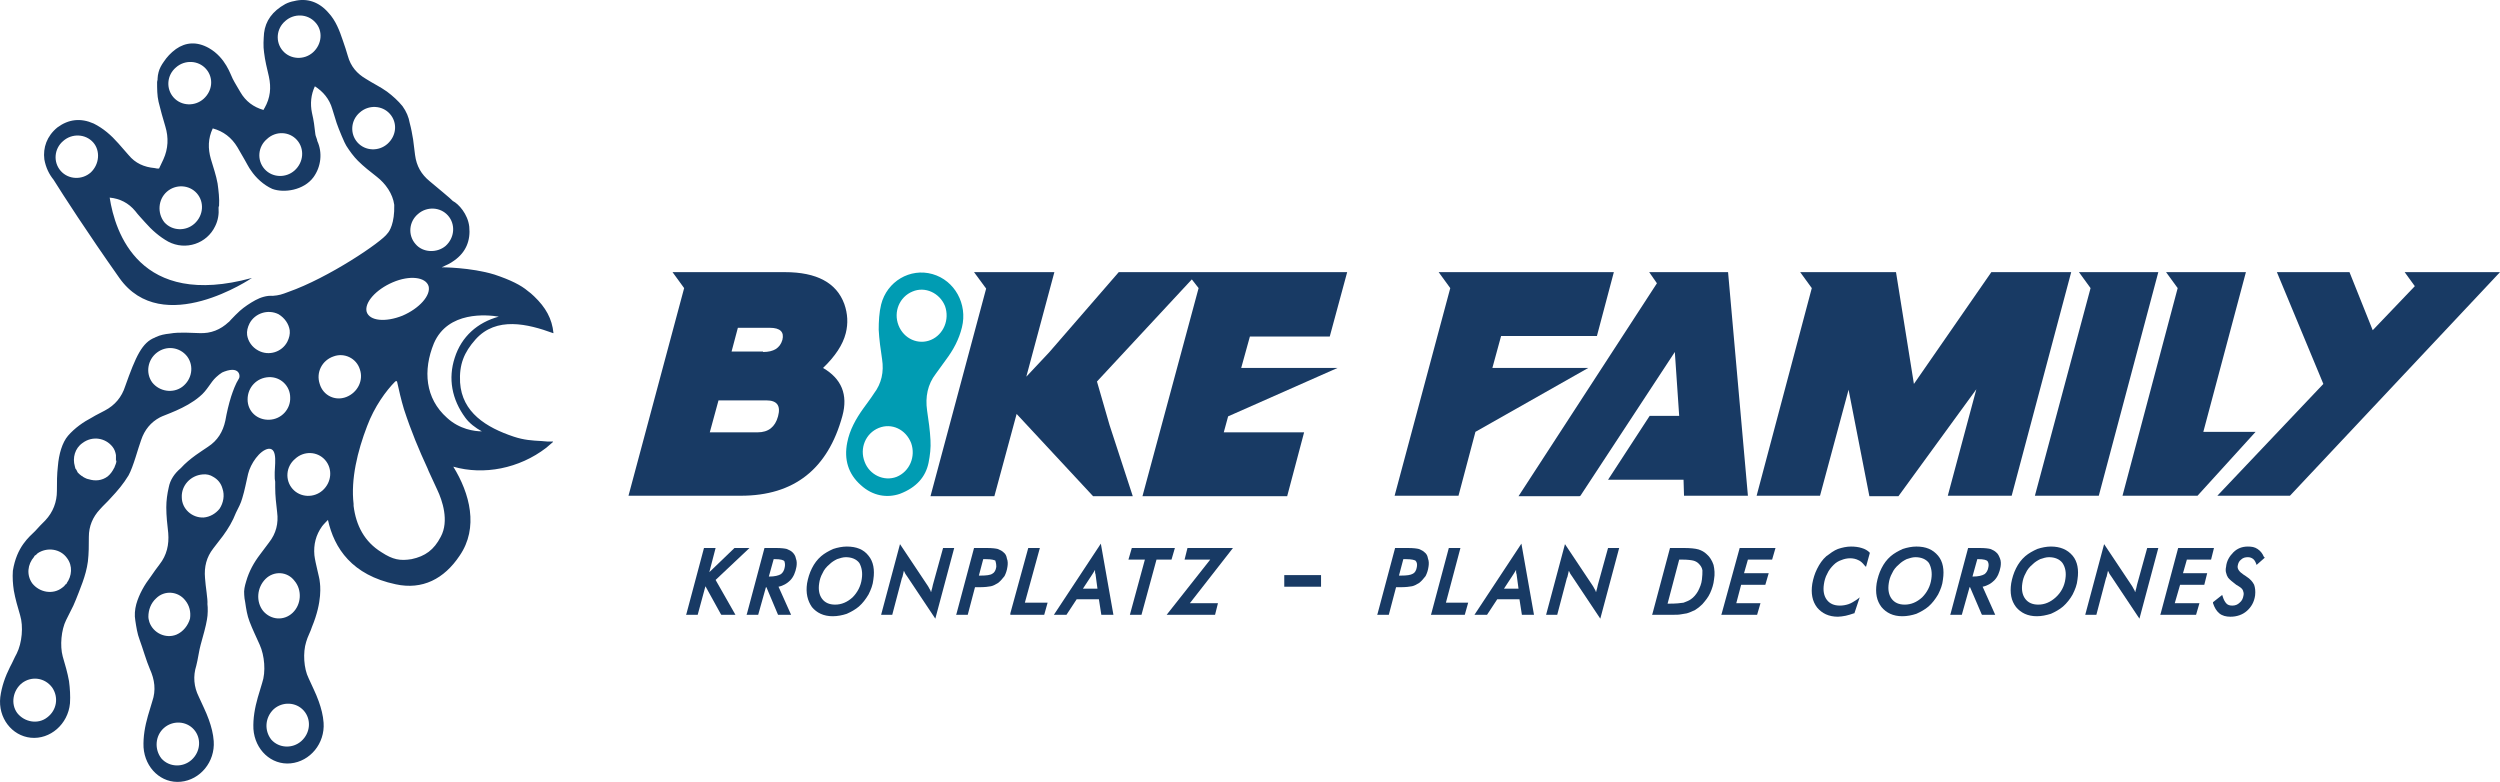
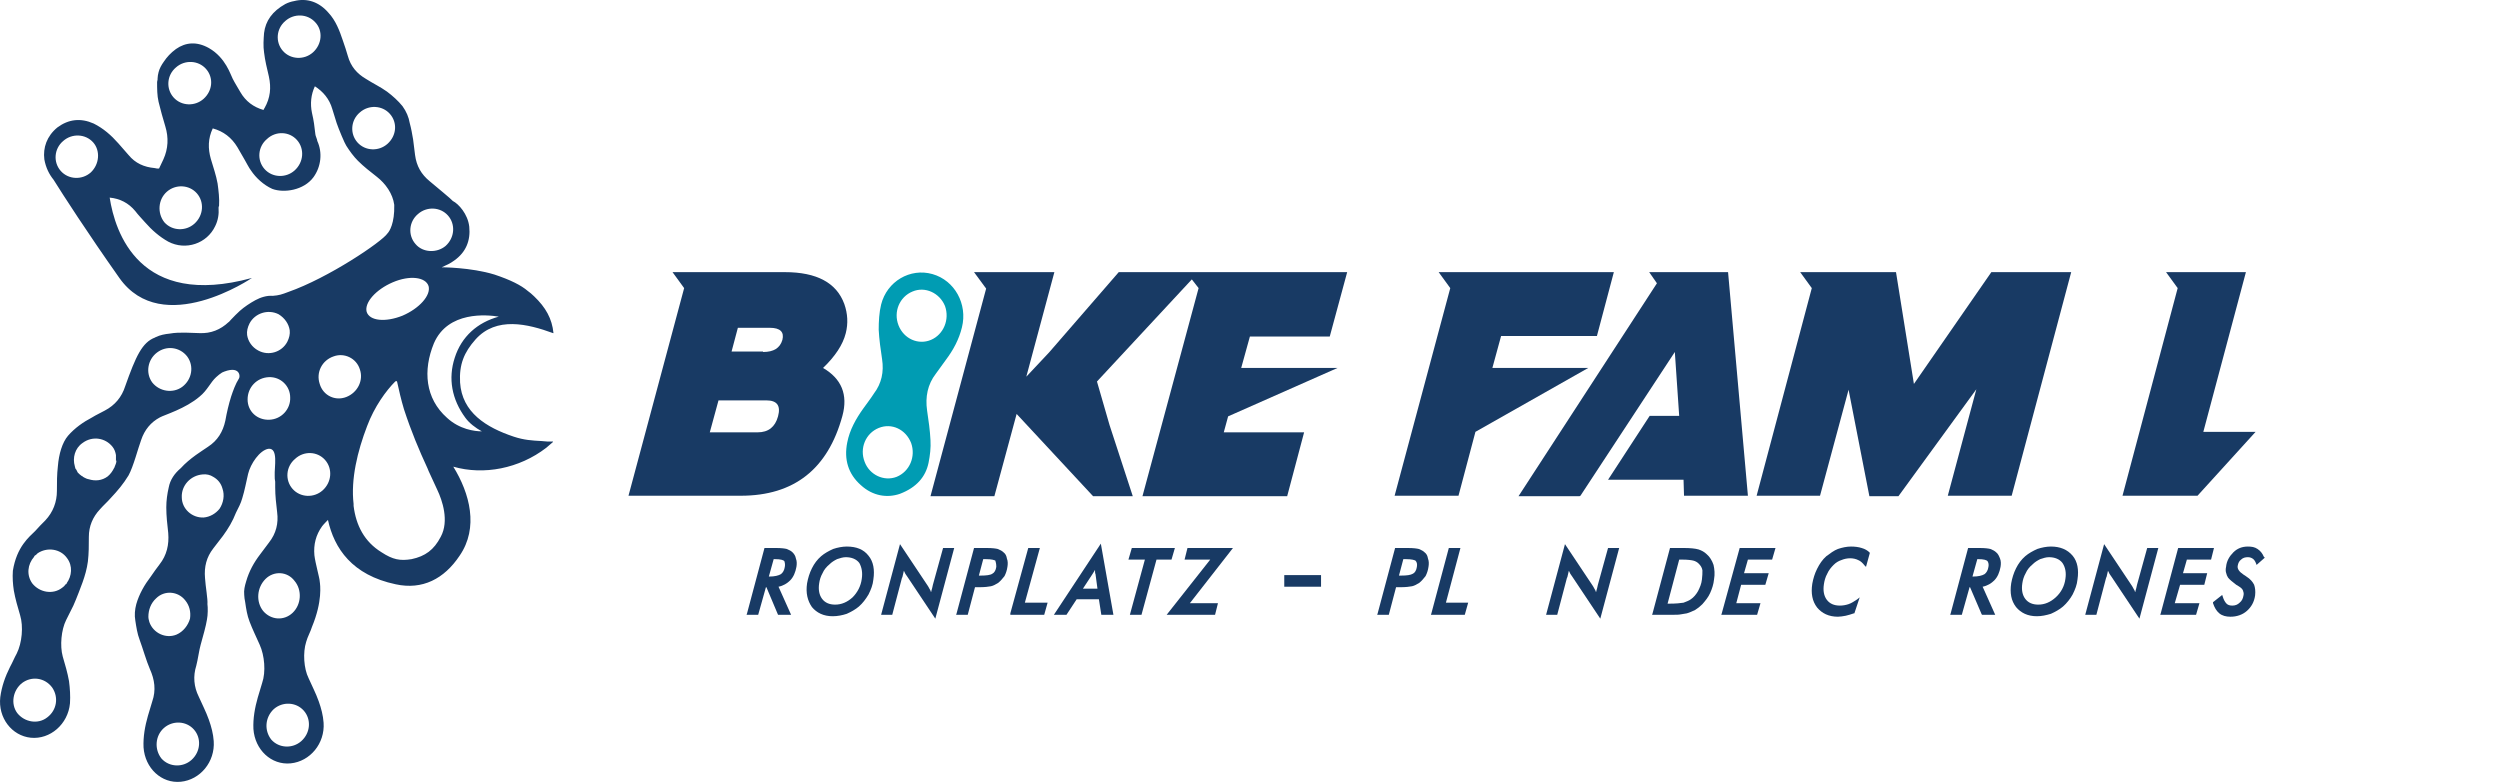
<svg xmlns="http://www.w3.org/2000/svg" id="a" viewBox="0 0 516.56 161.57">
  <defs>
    <style>.b{fill:#009cb3;}.c{fill:#183a64;}</style>
  </defs>
  <path class="c" d="M47.26,66.53c-1.7,1.6-3.7,2.4-6,2.3-1,0-2-.1-3-.1-1.1,0-2.1,0-3.2,.2-1,.1-2,.3-2.8,.7q-.1,0-.2,.1c-2.7,1-4,3.9-6.2,10.1-.7,2.2-2.1,3.9-4.2,5-.9,.5-1.8,.9-2.6,1.4-1.9,1-3.6,2.2-5,3.8-1.2,1.4-1.9,3.8-2.1,6.3-.2,1.7-.2,3.4-.2,5.1,0,2.3-.8,4.4-2.4,6.1-.7,.7-1.4,1.4-2.1,2.2-1.2,1.2-3.8,3.2-4.6,8.2-.1,1.4,0,2.8,.2,4.1,.3,1.7,.8,3.4,1.3,5.1,.7,2.3,.4,5.7-.7,7.9-.5,.9-.9,1.9-1.4,2.8-1,2-1.7,4-2,6.2-.5,4.3,2.4,8,6.3,8.4,4,.4,7.7-2.8,8.1-7.1,.1-1.5,0-3.1-.2-4.6-.3-1.7-.8-3.4-1.3-5.1-.6-2.2-.3-5.5,.7-7.5l1.5-3c.6-1.3,1.8-4.5,1.9-4.8,.5-1.4,.9-2.8,1.1-4.3,.2-1.7,.2-3.4,.2-5.1,0-2.2,.8-4.1,2.3-5.7,.7-.8,1.5-1.5,2.2-2.3,1.5-1.6,2.6-2.9,3.7-4.7,1-1.8,2-5.7,2.6-7.3,.7-2.1,2-3.7,3.9-4.7,.9-.5,5.3-1.8,8.2-4.3,1.6-1.3,2.2-2.9,3.4-4,1.6-1.5,3.5-2.2,5.7-2.2M4.56,141.13c2-1.5,4.7-1.1,6.2,.9,1.4,2,1,4.7-1,6.2-1.9,1.5-4.7,1-6.2-.9-1.4-1.9-.9-4.7,1-6.2m9.3-25.8c1.2,1.6,1,3.7-.1,5.2v.1s-.1,.1-.2,.1c-.2,.3-.4,.5-.7,.7-1.9,1.5-4.7,1-6.2-.9-1.2-1.7-1-3.9,.4-5.5q0-.1,.1-.2c.1-.1,.2-.1,.3-.2l.3-.3c1.9-1.3,4.7-1,6.1,1m10.2-20.2c0,.5-.2,.9-.4,1.4q0,.1-.1,.2c-.3,.6-.7,1.2-1.3,1.7-1.2,.9-2.6,1-3.9,.6-.1,0-.3-.1-.4-.1-.3-.1-.6-.3-.8-.4-.1-.1-.2-.2-.3-.2-.3-.2-.5-.4-.8-.7l-.3-.6c-.1-.1-.2-.2-.2-.3s-.1-.3-.1-.4c-.5-1.7,0-3.7,1.6-4.8,2-1.5,4.7-1.1,6.2,.8,.4,.5,.6,1.1,.7,1.7v1.2c.2-.2,.1-.1,.1-.1m13.6-15.2c-1.9,1.4-4.7,1-6.2-.9-1.4-1.9-1-4.7,1-6.2s4.7-1.1,6.2,.8c1.5,2,1,4.8-1,6.3m7.1-2.4c4.7-2.6,5,.1,4.6,.7-.7,1.1-1.2,2.5-1.6,3.7-.5,1.6-.9,3.3-1.2,5-.5,2.3-1.6,4.1-3.6,5.4-.8,.5-1.6,1.1-2.5,1.7-1.1,.8-2.2,1.7-3.1,2.7-1.3,1.1-2.2,2.4-2.5,4-.3,1.3-.5,2.7-.5,4.1,0,1.8,.2,3.5,.4,5.3,.2,2.4-.3,4.6-1.8,6.5-.6,.8-1.2,1.6-1.8,2.5-1.3,1.7-2.4,3.6-3,5.7-.3,1.1-.4,2.3-.2,3.4,.2,1.3,.4,2.7,.9,4,.6,1.6,1.4,4.4,2.1,6,1,2.2,1.3,4.4,.5,6.7l-.9,3c-.6,2.1-1,4.3-.9,6.5,.3,4.3,3.7,7.5,7.7,7.1s7.1-4.1,6.8-8.4c-.1-1.5-.5-3-1-4.4-.6-1.7-1.4-3.2-2.1-4.8-1-2-1.2-4.2-.5-6.4,.3-1.1,.6-3.3,.9-4.3,.5-1.8,1.1-3.9,1.3-5.2,.2-1,.2-2.5,.1-3.2,.1-1-.4-3.7-.5-5.4-.2-2.3,.3-4.3,1.7-6.1,.7-.9,1.3-1.7,2-2.6,1.1-1.5,2-3,2.7-4.8,.5-1,1-1.9,1.3-3,.5-1.6,.8-3.3,1.2-5,.5-2.1,2.4-4.9,4.2-5.2,2.1-.2,1.2,3.8,1.3,5.6,0,.4,0,.8,.1,1.2v1.2c0,1.7,.2,3.4,.4,5.1,.3,2.3-.2,4.4-1.7,6.3-.6,.8-1.2,1.6-1.8,2.4-1.3,1.7-2.3,3.5-2.9,5.6-.3,1-.5,1.8-.4,2.8,0,.4,.1,1,.2,1.5,.2,1.4,.4,2.7,.9,4,.6,1.6,1.4,3.2,2.1,4.8,1,2.2,1.3,5.6,.5,7.9l-.9,3c-.6,2.1-1,4.3-.9,6.5,.3,4.3,3.7,7.5,7.7,7.1s7.1-4.1,6.8-8.4c-.1-1.5-.5-3-1-4.4-.6-1.7-1.4-3.2-2.1-4.8-1-2-1.2-5.3-.5-7.5,.3-1.1,.9-2.1,1.2-3.1,2.2-5.3,1.7-8.7,1.6-9.4,0-.6-.9-3.7-1.1-5.4-.2-2.2,.3-4.2,1.6-6,.3-.4,1.2-1.3,1.2-1.3,1.3,5.9,5,11.4,14,13.3,5.5,1.2,10-1.1,13.2-5.9,4-5.8,2.1-12.9-1.3-18.4,6.3,1.8,13.6,.4,19.2-3.9l1.4-1.2v-.1h-1.2l-1.2-.1c-1.9-.1-3.6-.2-5.7-.9-5.7-1.9-10.7-5-11.1-11.2-.2-3.7,.8-6.2,3.2-8.9,4.3-4.8,10.8-3.2,16-1.3h.1c-.3-3-1.6-5.3-4-7.6-.5-.5-.9-.8-1.3-1.1-1.4-1.2-3.6-2.3-6.9-3.4-4.9-1.5-10.9-1.5-10.9-1.5,.9-.4,1.8-.8,2.6-1.4,2.4-1.7,3.4-4.1,3.1-7-.3-2.6-2.2-4.7-3.4-5.3-.2-.3-3.5-3-4.8-4.1-1.7-1.4-2.7-3.1-3-5.4-.1-1.1-.3-2.1-.4-3.2-.2-1.2-.4-2.3-.7-3.4-.2-1.2-.7-2.4-1.5-3.5-.9-1.1-2-2.1-3.2-3-1.4-1-2.9-1.7-4.3-2.6-1.9-1.1-3.2-2.6-3.8-4.8-.3-1-.6-2-1-3.1-.7-2.1-1.5-4.2-3-5.8-1.9-2.2-4.4-3.1-7.1-2.4h0c-.6,.1-1.2,.3-1.8,.6-2.7,1.5-4.1,3.5-4.4,6-.1,1.3-.2,2.7,0,4,.2,1.7,.6,3.3,1,5,.5,2.3,.3,4.4-.9,6.5-.1,.1-.2,.3-.2,.4h0c-2.1-.6-3.7-1.8-4.8-3.7-.5-.9-1.1-1.8-1.6-2.8-.4-.7-1.4-4.3-4.9-6.3-2.5-1.4-4.8-1.2-6.8,.2-1.1,.8-1.9,1.7-2.5,2.6-.5,.7-.9,1.4-1.1,2.2-.1,.4-.2,.9-.2,1.3v.2h0c0,.2-.1,.3-.1,.5,0,1.4,0,2.8,.3,4.1,.4,1.7,.9,3.4,1.4,5.1,.7,2.3,.6,4.6-.4,6.8-.3,.6-.6,1.3-.9,1.9-.3,0-.6,0-.9-.1-2.2-.2-4-1-5.4-2.7l-2.1-2.4c-1.5-1.7-3.1-3.1-5.1-4.1-2.7-1.2-5.2-.9-7.5,.8-2.2,1.8-3,4.2-2.7,6.6,.3,1.7,1,3.1,1.9,4.2,2,3.2,6.9,10.8,13.6,20.3,8.9,12.6,27.4,0,27.4,0-23.3,6.4-28.3-9.5-29.4-16.6,2.1,.2,3.9,1.1,5.3,2.8,.6,.8,1.3,1.5,2,2.3,1.4,1.6,3,3,4.8,4,3.6,1.9,8,.4,9.7-3.2,.6-1.2,.8-2.5,.7-3.8,0-.1,0-.2,.1-.4,.1-1.5-.1-3.1-.3-4.6-.3-1.7-.9-3.4-1.4-5.1-.6-2.1-.6-4.2,.4-6.3,2.2,.6,3.9,1.9,5.1,3.9,.5,.9,1,1.7,1.5,2.6,.3,.5,.9,1.7,1.3,2.2,1,1.5,2.6,3,4.4,3.8,2.4,.9,6.5,.3,8.5-2.4,1.6-2.2,1.9-5.1,.8-7.5,0-.3-.4-1.1-.4-1.4-.2-1.7-.3-2.7-.7-4.4-.4-1.9-.2-3.8,.6-5.5,1.7,1.1,3,2.6,3.6,4.7,.3,1,.6,1.9,.9,2.9,.4,1.2,1.7,4.3,2,4.7,.7,1.1,1.5,2.2,2.4,3.1,1.2,1.2,2.5,2.2,3.9,3.3,1.8,1.4,3.3,3.5,3.6,5.8,.1,3.8-1,5.5-1.4,5.9-1.1,1.7-12.2,9.2-20.5,12.1-1.3,.5-1.9,.7-3.2,.8-1.2-.1-2.5,.3-3.6,.9s-2.3,1.4-3.2,2.2c-1.2,1.1-2.4,2.4-3.5,3.7m-12.2,82.5c1.8-1.6,4.6-1.5,6.2,.3,1.6,1.8,1.4,4.6-.5,6.3-1.8,1.6-4.6,1.5-6.2-.3-1.5-1.9-1.3-4.7,.5-6.3m4.4-26.4c.9,1.1,1.2,2.4,1,3.8-.4,1.4-1.4,2.7-2.8,3.3-2.2,.9-4.8-.3-5.6-2.6-.1-.4-.2-.7-.2-1.1,0-1.4,.5-2.8,1.6-3.8,1.7-1.7,4.5-1.5,6,.4m7.1-18.9c-.8,1-2,1.7-3.3,1.8-2.4,.1-4.5-1.8-4.5-4.2-.1-2.4,1.8-4.5,4.3-4.7,.8-.1,1.6,.1,2.2,.5,.9,.5,1.6,1.3,1.9,2.4,.5,1.4,.2,3-.6,4.2M18.76,35.63c-1.8,1.6-4.6,1.5-6.2-.3-1.6-1.8-1.4-4.6,.5-6.2,1.8-1.6,4.6-1.5,6.2,.3,1.5,1.7,1.3,4.5-.5,6.2m15.7,4c1.8-1.6,4.6-1.5,6.2,.3s1.4,4.6-.5,6.3c-1.8,1.6-4.6,1.5-6.2-.3-1.5-1.9-1.3-4.7,.5-6.3m7.6-19.2c-1.8,1.6-4.6,1.5-6.2-.3-1.6-1.8-1.4-4.6,.5-6.2,1.8-1.6,4.6-1.5,6.2,.3,1.6,1.8,1.4,4.5-.5,6.2m19.3,8.5c1.6,1.8,1.4,4.6-.5,6.3-1.8,1.6-4.6,1.5-6.2-.3s-1.4-4.6,.5-6.2c1.8-1.7,4.6-1.6,6.2,.2m3.3-18.1c-1.8,1.6-4.6,1.5-6.2-.3s-1.4-4.6,.5-6.2c1.8-1.6,4.6-1.5,6.2,.3,1.6,1.7,1.4,4.5-.5,6.2m11.2,77.2c1.5-4,3.9-7.3,5.8-9.2l.2-.1c.1,0,.2,.1,.2,.2,.4,1.8,.8,3.6,1.4,5.6,1.5,4.6,3.1,8.4,4.9,12.3l.2,.5,1.8,3.9c1,2.1,2.5,6.4,.7,9.7-1.4,2.7-3.2,4-6,4.6-2.4,.4-3.9,.1-6.2-1.4-3.6-2.2-5.3-5.6-5.8-9.6v-.4c-.6-5.1,.8-10.9,2.8-16.1m-19.3,58.5c1.8-1.6,4.6-1.5,6.2,.3s1.4,4.6-.5,6.3c-1.8,1.6-4.6,1.5-6.2-.3-1.5-1.9-1.3-4.6,.5-6.3m4.3-26.5c1.6,1.9,1.4,4.9-.4,6.6-1.8,1.7-4.5,1.5-6.1-.4-1.5-1.9-1.3-4.8,.5-6.6,1.7-1.7,4.5-1.6,6,.4m-1-51.8c.1,.8-.1,1.6-.5,2.4-1.1,2.1-3.8,3-6,1.8-1.3-.7-2.1-1.9-2.3-3.2-.1-.8,.1-1.6,.5-2.4,1.1-2.1,3.8-3,6-1.9,1.3,.8,2.1,2,2.3,3.3m.1,13.9c.1,2.4-1.8,4.5-4.3,4.6s-4.5-1.7-4.5-4.2,1.9-4.5,4.4-4.6c2.4-.1,4.4,1.8,4.4,4.2m7.2,12.9c1.6,1.8,1.4,4.6-.5,6.3-1.8,1.6-4.6,1.5-6.2-.3s-1.4-4.6,.5-6.2c1.8-1.7,4.6-1.6,6.2,.2m4.4-13c-2.3,.9-4.8-.3-5.5-2.7-.8-2.4,.5-4.9,2.9-5.7,2.2-.8,4.7,.4,5.4,2.7,.8,2.3-.5,4.8-2.8,5.7m8.5-52.3c-1.8,1.6-4.6,1.5-6.2-.3s-1.4-4.6,.5-6.2c1.8-1.6,4.6-1.5,6.2,.3,1.6,1.8,1.4,4.5-.5,6.2m8.5,29.4c.5,1.9-1.9,4.6-5.4,6.1-3.5,1.4-6.8,1.1-7.4-.8-.5-1.9,1.9-4.6,5.4-6.1s6.8-1.1,7.4,.8m-2.7-8.7c-1.6-1.8-1.4-4.6,.5-6.2,1.8-1.6,4.6-1.5,6.2,.3,1.6,1.8,1.4,4.6-.5,6.3-1.8,1.5-4.7,1.4-6.2-.4m17.2,15c-4.4,1.2-7.7,4.1-9.1,8.5-1.4,4.3-.6,8.6,2.2,12.4,.8,1.1,2.1,2.1,3.4,2.8-1.5,0-4.6-.4-7.2-2.8-4.5-4-5-9.8-2.7-15.4,2.9-6.7,11-5.9,13.4-5.5" />
-   <polygon class="c" points="154.86 113.23 151.76 113.23 146.56 118.23 147.86 113.23 145.46 113.23 141.86 126.73 141.76 127.03 144.16 127.03 145.76 121.13 148.96 126.93 149.06 127.03 151.96 127.03 147.86 119.83 154.86 113.23" />
  <polygon class="c" points="245.36 113.23 244.76 115.63 250.06 115.63 241.06 127.03 251.06 127.03 251.66 124.63 245.86 124.63 254.76 113.23 245.36 113.23" />
  <path class="c" d="M225.66,118.73h0c.2-.3,.3-.5,.5-.8,0-.1,.1-.1,.1-.2v.2c0,.3,0,.5,.1,.7l.4,3h-3l1.9-2.9Zm-7.9,8.3h2.6l2.1-3.2h4.6l.5,3.2h2.5l-2.6-14.7-9.7,14.7Z" />
  <polygon class="c" points="242.76 113.23 233.86 113.23 233.16 115.63 236.56 115.63 233.46 127.03 235.86 127.03 238.96 115.63 242.06 115.63 242.76 113.23" />
  <g>
    <path class="c" d="M162.16,117.13c-.1,.7-.4,1.2-.8,1.5-.5,.3-1.3,.5-2.4,.5h-.1l1-3.6h.2c1.3,0,1.8,.2,2,.4,.1,.3,.2,.7,.1,1.2m1.6-3c-.3-.3-.7-.5-1.2-.7-.4-.1-1.1-.2-2.2-.2h-2.4l-3.6,13.5-.1,.3h2.4l1.6-5.7h.1l2.4,5.7h2.7l-2.6-5.8c1-.2,1.8-.7,2.4-1.3,.7-.7,1.1-1.7,1.3-2.8,.1-.6,.1-1.2-.1-1.7-.1-.6-.4-1-.7-1.3" />
    <path class="c" d="M205.86,117.13c-.1,.7-.4,1.2-.8,1.4-.4,.3-1.3,.4-2.4,.4h-.4l.9-3.4h.5c1.3,0,1.8,.2,2,.3,.1,.3,.2,.7,.2,1.3m1.5-3c-.3-.3-.7-.5-1.2-.7-.4-.1-1.1-.2-2.2-.2h-2.7l-3.6,13.5-.1,.3h2.4l1.5-5.7h.9c1.1,0,1.9-.1,2.4-.2,.5-.1,1-.4,1.5-.7,.5-.4,.9-.9,1.3-1.4,.3-.6,.5-1.2,.6-1.9,.1-.6,.1-1.2-.1-1.7-.1-.6-.3-1-.7-1.3" />
    <path class="c" d="M192.76,120.83c-.1,.5-.2,.9-.3,1.2,0,.1,0,.2-.1,.3,0-.1-.1-.2-.1-.3-.2-.3-.3-.6-.5-.9l-5.8-8.7-3.9,14.6h2.3l2-7.6,.1-.2c.1-.5,.2-.9,.3-1.3,0,.1,.1,.1,.1,.2,.1,.3,.3,.6,.6,1l5.8,8.7,3.9-14.6h-2.3l-2.1,7.6Z" />
    <path class="c" d="M178.06,119.63c-.2,1.5-.9,2.8-1.9,3.8-1.1,1-2.3,1.5-3.6,1.5-1.2,0-2.1-.4-2.7-1.2-.6-.8-.8-1.9-.6-3.2,.1-.7,.3-1.4,.7-2.1,.3-.7,.8-1.3,1.4-1.8,.5-.5,1-.8,1.6-1.1,.6-.2,1.2-.4,1.8-.4,1.2,0,2.2,.4,2.8,1.2,.5,.9,.7,2,.5,3.3m-3.1-6.7c-.9,0-1.9,.2-2.8,.5-.9,.4-1.8,.9-2.5,1.5-.8,.7-1.4,1.5-1.9,2.5s-.8,2-1,3.1c-.3,2,.1,3.6,1,4.9,1,1.2,2.4,1.9,4.3,1.9,1,0,2-.2,2.9-.5,.9-.4,1.8-.9,2.5-1.5,.8-.7,1.4-1.5,2-2.5,.5-1,.9-2,1-3.1,.3-2,0-3.7-1-4.9-1-1.3-2.5-1.9-4.5-1.9" />
  </g>
  <polygon class="c" points="214.86 113.23 212.46 113.23 208.76 126.73 208.76 127.03 215.76 127.03 216.46 124.53 211.76 124.53 214.86 113.23" />
  <g>
    <path class="c" d="M330.16,120.83c-.1,.5-.2,.9-.3,1.2,0,.1,0,.2-.1,.3,0-.1-.1-.2-.1-.3-.2-.3-.3-.6-.5-.9l-5.8-8.7-3.9,14.6h2.3l2-7.6,.1-.2c.1-.5,.2-.9,.3-1.3,0,.1,.1,.1,.1,.2,.1,.3,.3,.6,.6,1l5.8,8.7,3.9-14.6h-2.3l-2.1,7.6Z" />
    <path class="c" d="M426.76,119.63c-.2,1.5-.9,2.8-2,3.8s-2.3,1.5-3.6,1.5c-1.2,0-2.1-.4-2.7-1.2s-.8-1.9-.6-3.2c.1-.7,.3-1.4,.7-2.1,.3-.7,.8-1.3,1.4-1.8,.5-.5,1-.8,1.6-1.1,.6-.2,1.2-.4,1.8-.4,1.2,0,2.2,.4,2.8,1.2,.6,.9,.8,2,.6,3.3m-3-6.7c-.9,0-1.9,.2-2.8,.5-.9,.4-1.8,.9-2.5,1.5-.8,.7-1.4,1.5-1.9,2.5s-.8,2-1,3.1c-.3,2,0,3.6,1,4.9,1,1.2,2.4,1.9,4.3,1.9,1,0,1.9-.2,2.9-.5,.9-.4,1.8-.9,2.5-1.5,.8-.7,1.5-1.6,2-2.5,.5-1,.9-2,1-3.1,.3-2,0-3.7-1-4.9-1.1-1.3-2.6-1.9-4.5-1.9" />
-     <path class="c" d="M399.06,119.63c-.2,1.5-.9,2.8-1.9,3.8-1.1,1-2.3,1.5-3.6,1.5-1.2,0-2.1-.4-2.7-1.2s-.8-1.9-.6-3.2c.1-.7,.3-1.4,.7-2.1,.3-.7,.8-1.3,1.4-1.8,.5-.5,1-.8,1.6-1.1,.6-.2,1.2-.4,1.8-.4,1.2,0,2.2,.4,2.8,1.2,.5,.9,.7,2,.5,3.3m-3.1-6.7c-.9,0-1.9,.2-2.8,.5-.9,.4-1.8,.9-2.5,1.5-.8,.7-1.4,1.5-1.9,2.5s-.8,2-1,3.1c-.3,2,0,3.6,1,4.9,1,1.2,2.4,1.9,4.3,1.9,1,0,2-.2,2.9-.5,.9-.4,1.8-.9,2.5-1.5,.8-.7,1.4-1.5,2-2.5,.5-1,.9-2,1-3.1,.3-2,0-3.7-1-4.9-1.1-1.3-2.5-1.9-4.5-1.9" />
    <path class="c" d="M410.86,117.13c-.1,.7-.4,1.2-.8,1.5-.5,.3-1.3,.5-2.4,.5h-.1l1-3.6h.1c1.3,0,1.8,.2,2,.4,.2,.3,.3,.7,.2,1.2m1.6-3c-.3-.3-.7-.5-1.2-.7-.4-.1-1.1-.2-2.2-.2h-2.4l-3.6,13.5-.1,.3h2.4l1.6-5.7h.1l2.4,5.6,.1,.1h2.7l-2.6-5.8c1-.2,1.8-.7,2.4-1.3,.7-.7,1.1-1.7,1.3-2.8,.1-.6,.1-1.2-.1-1.7-.2-.5-.4-1-.8-1.3" />
    <path class="c" d="M441.56,120.83c-.1,.5-.2,.9-.3,1.2,0,.1,0,.2-.1,.3,0-.1-.1-.2-.1-.3-.2-.3-.3-.6-.5-.9l-5.8-8.7-3.9,14.6h2.3l2-7.6s0-.1,.1-.2c.1-.5,.2-.9,.3-1.3,0,.1,.1,.1,.1,.2,.1,.3,.3,.6,.6,1l5.8,8.7,3.9-14.6h-2.3l-2.1,7.6Z" />
    <path class="c" d="M467.76,115.03c-.3-.7-.7-1.2-1.3-1.6-.6-.4-1.2-.5-2-.5-1.2,0-2.2,.4-3,1.2s-1.4,1.8-1.5,3c-.1,.4-.1,.9,0,1.2,.1,.4,.2,.7,.4,1,.3,.4,.9,.9,1.7,1.5,.2,.1,.3,.2,.5,.3,.5,.3,.8,.6,.9,.9,.1,.3,.2,.6,.1,1-.1,.6-.3,1.1-.8,1.5-.4,.4-.9,.6-1.5,.6-.5,0-.9-.1-1.2-.4-.3-.3-.6-.8-.8-1.5l-.1-.3-1.9,1.5v.2c.3,.9,.7,1.6,1.3,2.1,.6,.5,1.4,.7,2.3,.7,1.3,0,2.5-.4,3.4-1.2s1.5-1.8,1.7-3.2c.1-.9,0-1.6-.2-2.2-.3-.6-.8-1.2-1.6-1.7-.1-.1-.3-.2-.6-.4-.9-.6-1.3-1.2-1.2-1.8,.1-.6,.3-1,.7-1.3,.4-.4,.9-.5,1.4-.5,.4,0,.7,.1,1,.3s.5,.5,.7,1l.1,.3,1.7-1.5-.2-.2Z" />
  </g>
  <polygon class="c" points="456.86 115.63 457.46 113.23 450.06 113.23 446.46 126.73 446.36 127.03 453.76 127.03 454.46 124.63 449.36 124.63 450.46 120.83 455.46 120.83 456.06 118.43 451.06 118.43 451.86 115.63 456.86 115.63" />
  <polygon class="c" points="301.76 113.23 299.36 113.23 295.76 126.73 295.66 127.03 302.66 127.03 303.36 124.53 298.76 124.53 301.76 113.23" />
  <g>
    <path class="c" d="M384.66,113.23c-.6-.2-1.4-.3-2.2-.3-.9,0-1.8,.2-2.7,.5-.8,.3-1.6,.9-2.4,1.5-.8,.7-1.4,1.6-1.9,2.6s-.8,2-1,3.1c-.3,2,0,3.6,1,4.9,1,1.2,2.4,1.9,4.3,1.9,.5,0,1-.1,1.6-.2,.5-.1,1.1-.3,1.7-.5h.1l1.1-3.3-.5,.4c-.6,.4-1.2,.8-1.8,1-.6,.2-1.2,.3-1.8,.3-1.2,0-2.1-.4-2.7-1.2s-.8-1.9-.6-3.2c.1-.7,.3-1.5,.7-2.2,.3-.7,.8-1.3,1.3-1.8s1-.8,1.6-1c1.2-.5,2.5-.5,3.5,0,.5,.2,.9,.6,1.3,1.1l.3,.3,.8-2.9-.1-.1c-.4-.4-.9-.7-1.6-.9" />
    <path class="c" d="M292.76,117.13c-.1,.7-.4,1.2-.8,1.4-.5,.3-1.3,.4-2.5,.4h-.4l.9-3.4h.5c1.3,0,1.8,.2,2,.3,.3,.3,.4,.7,.3,1.3m1.6-3c-.3-.3-.7-.5-1.2-.7-.4-.1-1.1-.2-2.2-.2h-2.7l-3.6,13.5-.1,.3h2.4l1.5-5.7h.9c1.1,0,1.9-.1,2.4-.2,.5-.1,1-.4,1.5-.7,.5-.4,.9-.9,1.3-1.4,.3-.6,.5-1.2,.6-1.9,.1-.6,.1-1.2-.1-1.7-.1-.6-.3-1-.7-1.3" />
-     <path class="c" d="M312.66,118.73h0c.2-.3,.3-.5,.5-.8,0-.1,.1-.1,.1-.2v.2c0,.3,0,.5,.1,.7l.4,3h-3l1.9-2.9Zm-8,8.3h2.6l2.1-3.2h4.6l.5,3.2h2.5l-2.6-14.7-9.7,14.7Z" />
  </g>
  <polygon class="c" points="355.76 126.73 355.66 127.03 363.06 127.03 363.76 124.63 358.76 124.63 359.76 120.83 364.76 120.83 365.46 118.43 360.36 118.43 361.16 115.63 366.16 115.63 366.86 113.23 359.46 113.23 355.76 126.73" />
  <path class="c" d="M351.66,119.73c-.1,.9-.4,1.6-.8,2.4-.4,.7-.9,1.3-1.5,1.7-.4,.3-1,.5-1.5,.7-.6,.1-1.6,.2-2.9,.2h-.4l2.4-9.1h.7c1,0,1.8,.1,2.2,.2,.4,.1,.8,.3,1.1,.6,.4,.4,.7,.8,.8,1.4,0,.5,0,1.2-.1,1.9m1-5.2c-.5-.5-1.1-.8-1.7-1-.7-.2-1.7-.3-3.1-.3h-2.8l-3.6,13.5-.1,.3h4.4c.6,0,1.1,0,1.6-.1,.4-.1,.8-.1,1.2-.2,.6-.2,1.1-.4,1.7-.7,.5-.3,1-.7,1.5-1.2,.6-.7,1.2-1.4,1.6-2.3,.4-.9,.7-1.8,.8-2.8,.2-1.1,.1-2.1-.1-3-.3-.9-.8-1.7-1.4-2.2" />
  <rect class="c" x="265.36" y="118.83" width="7.6" height="2.4" />
  <path class="c" d="M162.16,56.23c6.6,0,10.7,2.2,12.3,6.6,.7,2,.8,4,.3,6-.6,2.4-2.2,4.8-4.7,7.2,3.8,2.2,5.2,5.5,4,9.9-3,11-10,16.5-21,16.5h-23.2l11.5-42.9-2.4-3.3h23.2Zm-5.6,33.1c2.2,0,3.6-1.1,4.2-3.3,.6-2.2-.2-3.3-2.4-3.3h-9.9l-1.8,6.6h9.9Zm1.1-16.6c2.2,0,3.5-.8,4-2.5,.4-1.6-.4-2.5-2.6-2.5h-6.6l-1.3,4.9h6.5v.1Z" />
  <polygon class="c" points="245.16 56.23 245.16 56.23 231.16 56.23 216.76 72.83 212.06 77.83 217.86 56.23 201.26 56.23 203.76 59.63 192.26 102.53 205.46 102.53 210.06 85.53 225.86 102.53 234.06 102.53 229.26 87.83 226.66 78.83 246.26 57.73 247.66 59.53 236.06 102.53 265.96 102.53 269.46 89.33 252.86 89.33 253.76 86.03 276.36 76.03 256.46 76.03 258.26 69.53 274.76 69.53 278.36 56.23 245.16 56.23" />
  <path class="b" d="M185.96,102.03c-2.6,.9-5.6,.5-8.1-1.8-2.6-2.3-3.5-5.3-2.8-8.8,.5-2.6,1.8-4.9,3.3-7,.7-1,1.5-2,2.2-3.1,1.6-2.1,2.1-4.5,1.7-7.1-.3-2-.6-4.1-.7-6.1,0-1.7,.1-3.6,.5-5.2,1.2-4.8,6-7.6,10.6-6.3,4.6,1.3,7.3,6.2,6.1,11-.6,2.5-1.8,4.7-3.3,6.7-.7,1-1.4,1.9-2.1,2.9-1.7,2.2-2.2,4.8-1.8,7.6,.3,2,.6,4.1,.7,6.1,.1,1.6-.1,3.2-.4,4.7-.6,2.9-2.5,5.1-5.9,6.4m6.4-31.8c2.6-1.1,3.9-4.2,2.9-7-1.1-2.7-4.1-4.1-6.7-3-2.7,1.1-4,4.2-2.9,7s4.1,4.1,6.7,3m-13.7,25.2c1,2.7,4,4.1,6.6,3.1,2.7-1.1,4-4.2,3-7-1.1-2.8-4-4.2-6.7-3.1-2.7,1.1-4,4.2-2.9,7" />
-   <polygon class="c" points="496.86 56.23 498.96 59.13 490.26 68.23 485.46 56.23 470.46 56.23 480.06 79.33 458.16 102.43 473.16 102.43 516.56 56.23 496.86 56.23" />
  <polygon class="c" points="466.06 89.23 455.26 89.23 464.06 56.23 447.56 56.23 449.96 59.53 438.56 102.43 454.06 102.43 466.06 89.23" />
-   <polygon class="c" points="433.66 102.43 445.96 56.23 429.56 56.23 431.96 59.53 420.46 102.43 433.66 102.43" />
  <polygon class="c" points="415.66 102.43 427.96 56.23 411.46 56.23 395.46 79.33 391.76 56.23 371.96 56.23 374.36 59.53 362.96 102.43 376.06 102.43 381.96 80.53 386.26 102.53 392.26 102.53 408.36 80.43 402.46 102.43 415.66 102.43" />
  <polygon class="c" points="347.96 102.43 361.16 102.43 357.06 56.23 340.76 56.23 342.36 58.53 313.76 102.53 326.36 102.53 326.56 102.43 346.06 72.73 346.96 85.93 340.86 85.93 332.26 99.13 347.86 99.13 347.96 102.43" />
  <polygon class="c" points="329.96 69.43 333.46 56.23 297.26 56.23 299.66 59.53 288.16 102.43 301.36 102.43 304.86 89.23 328.16 76.03 308.36 76.03 310.16 69.43 329.96 69.43" />
</svg>